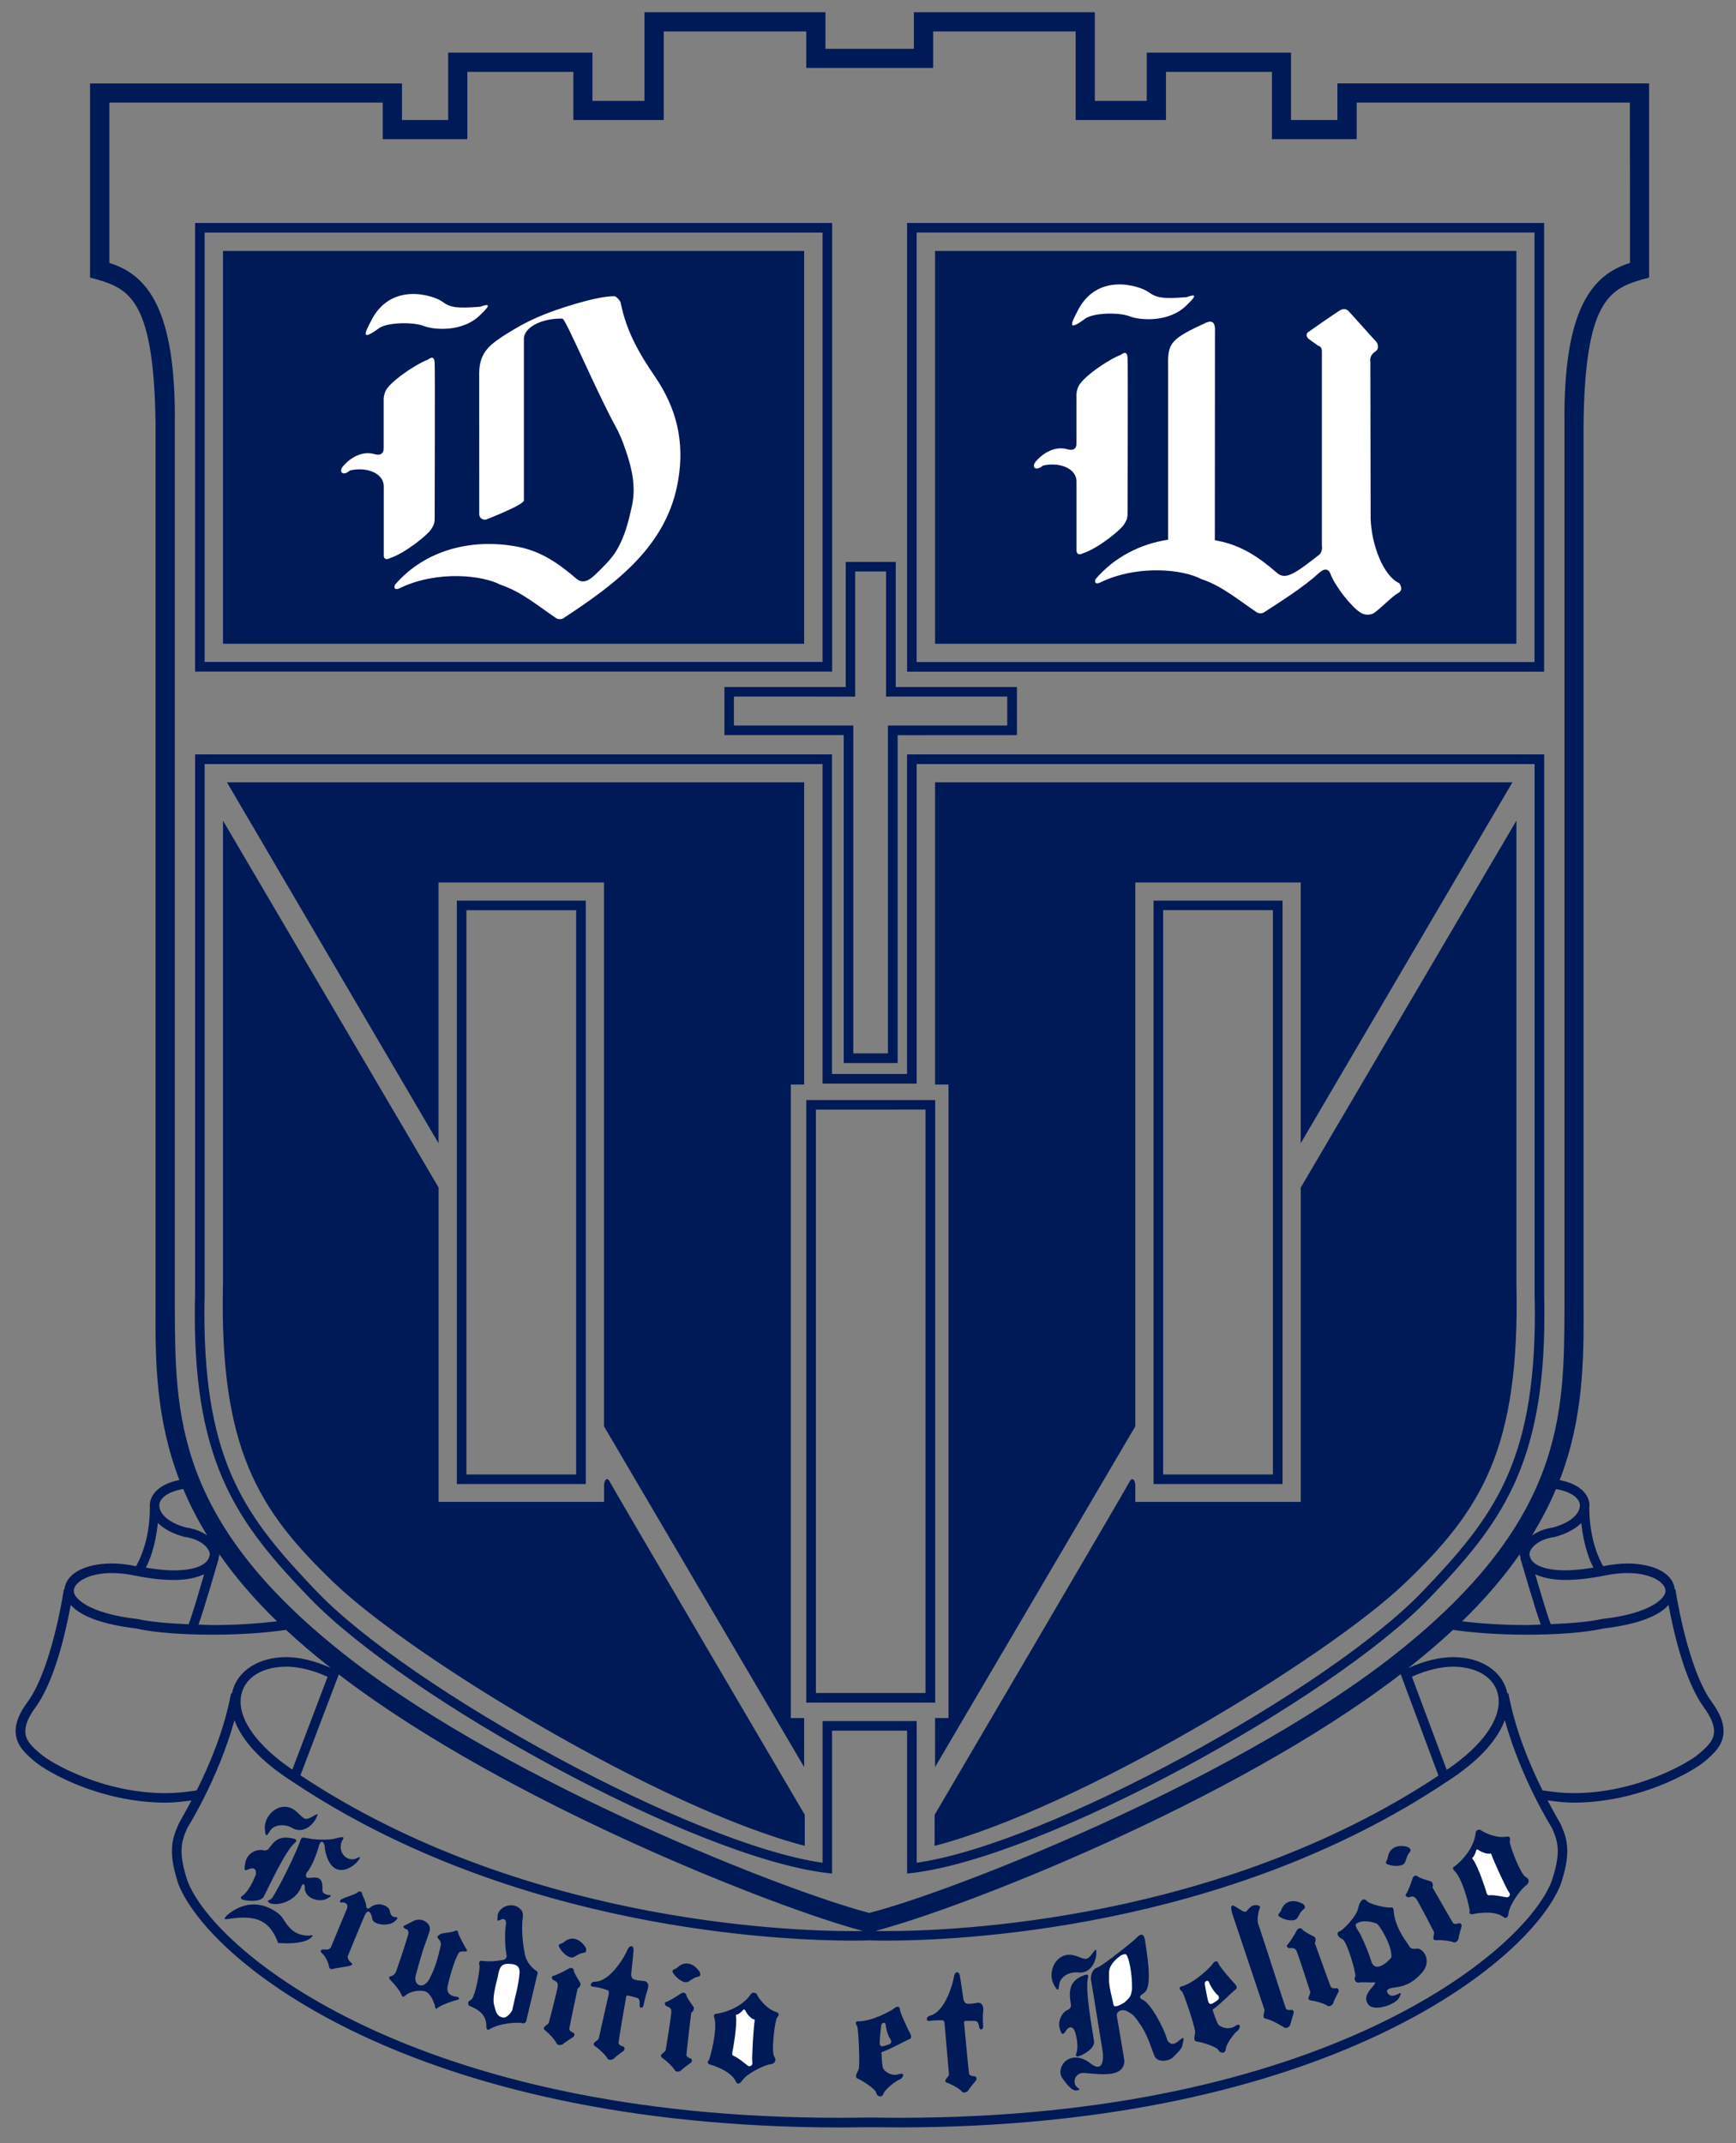
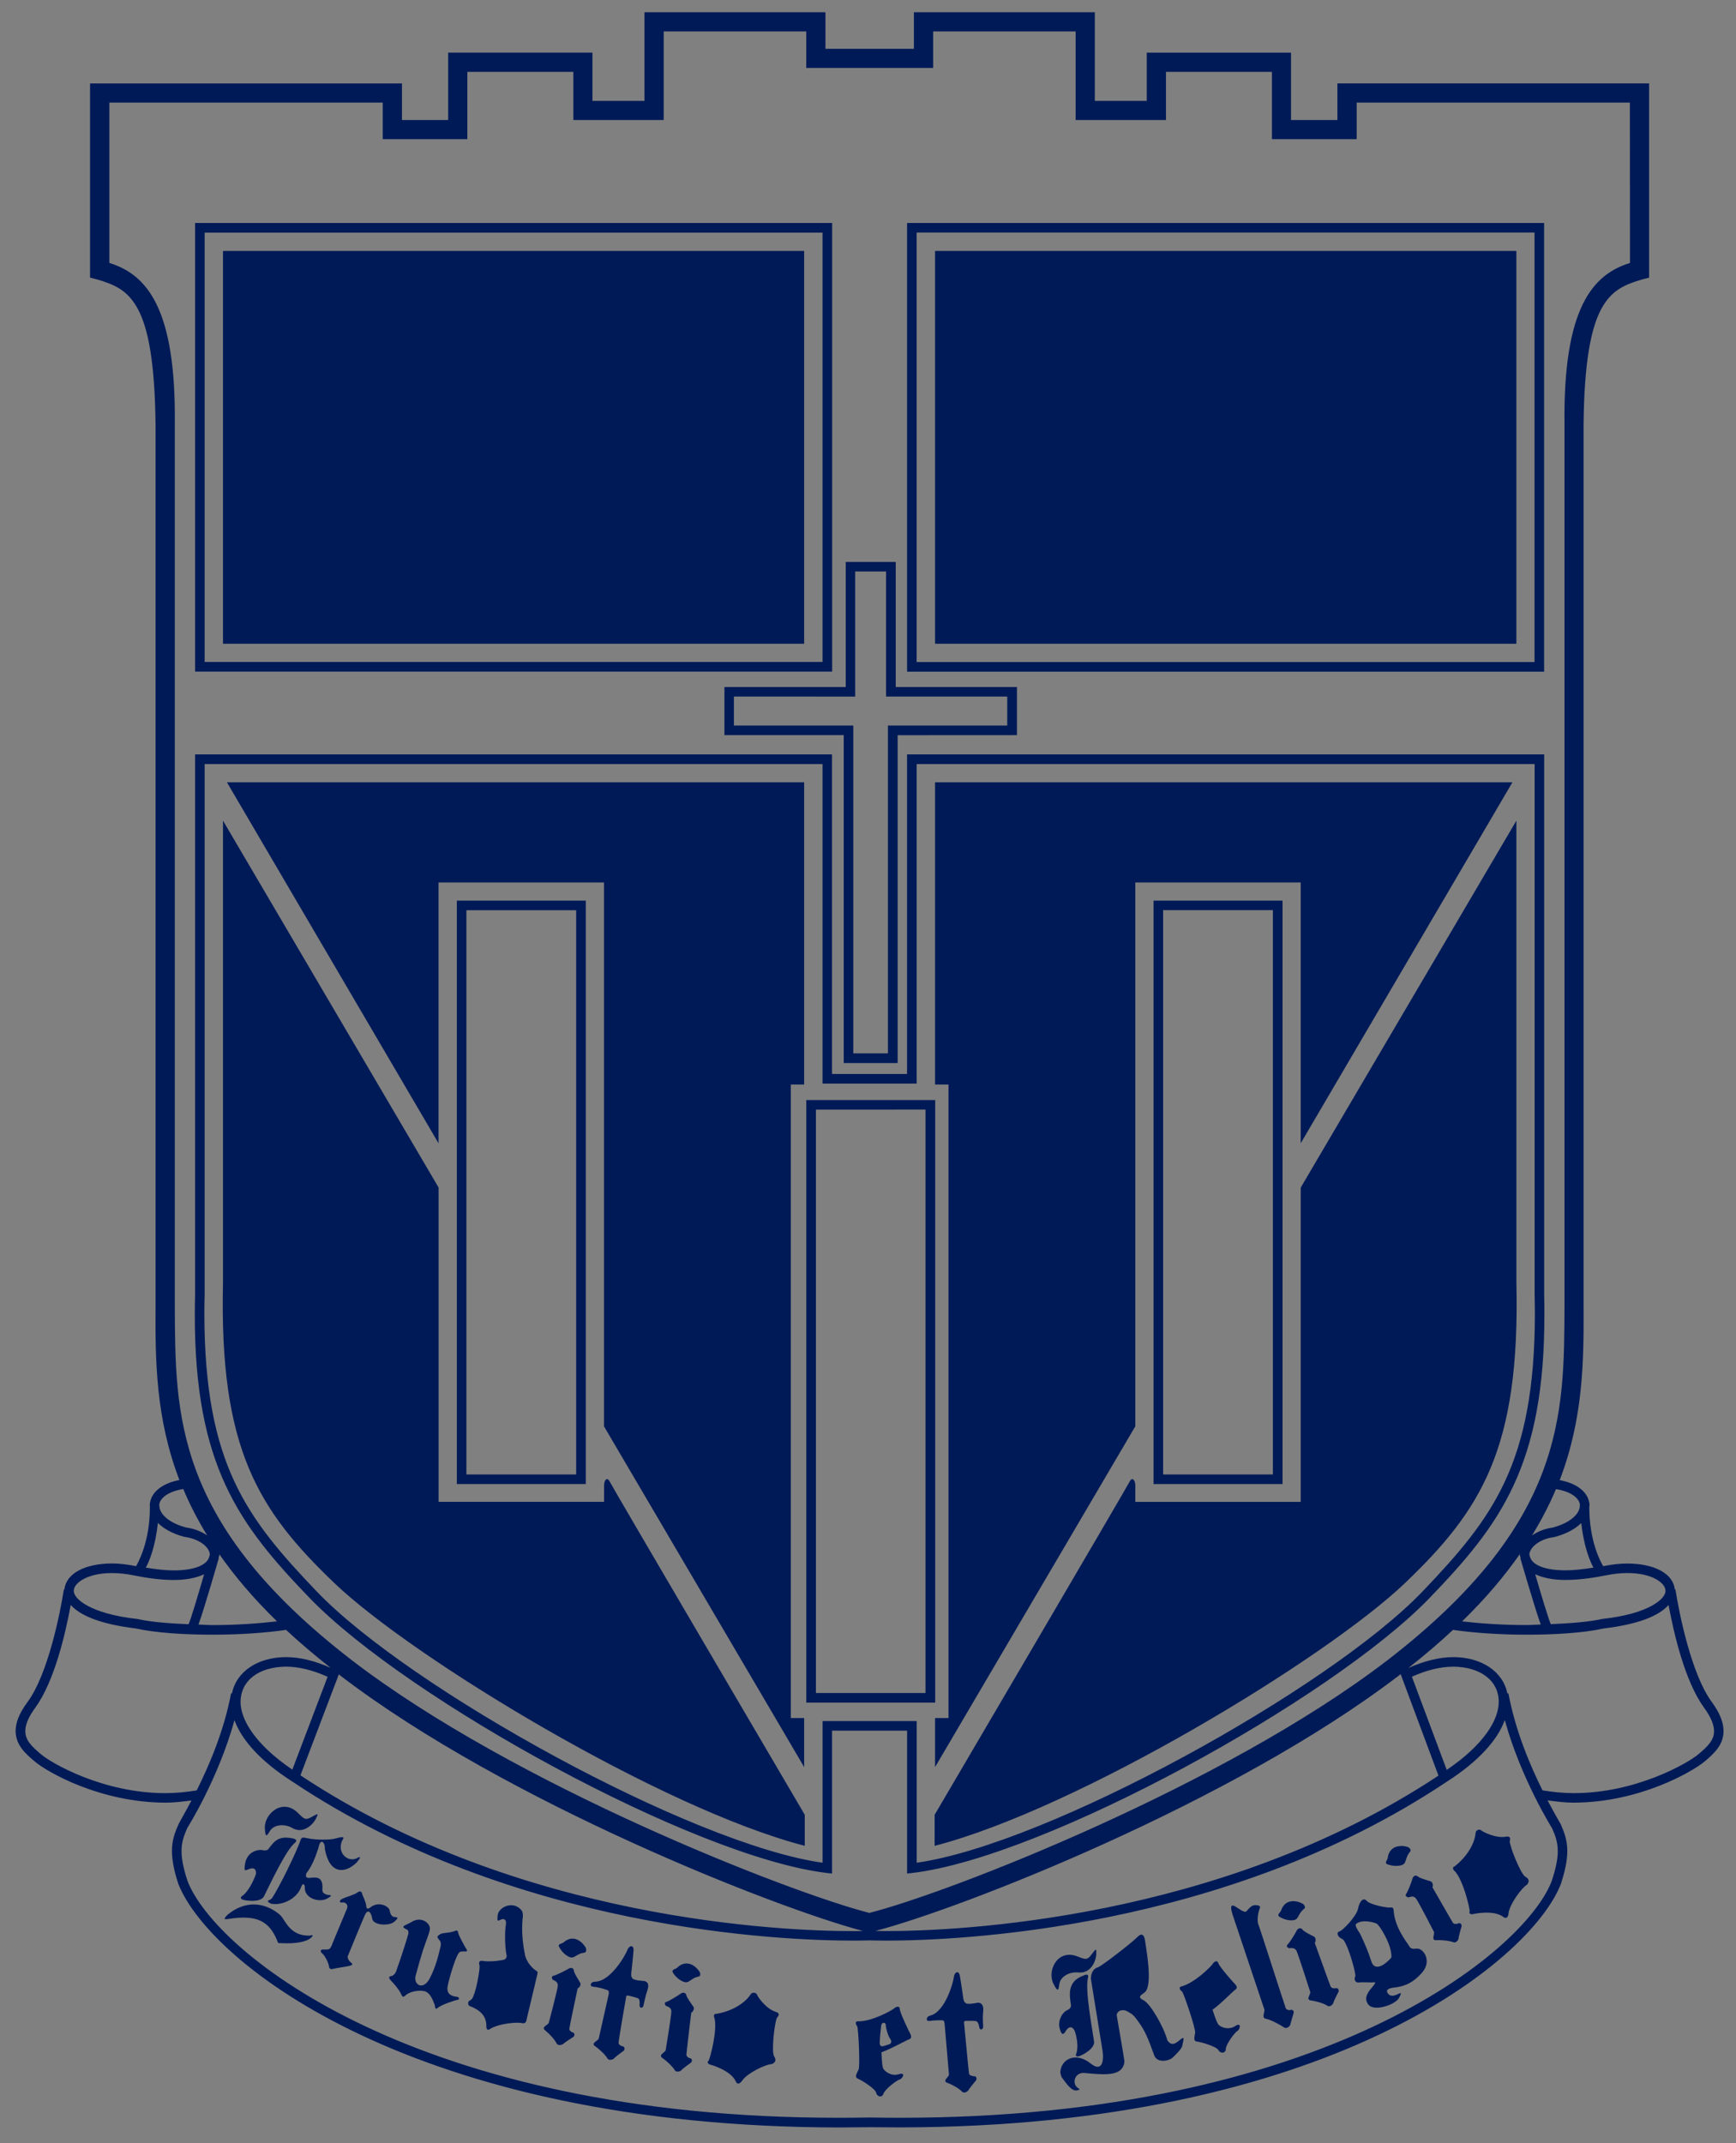
<svg xmlns="http://www.w3.org/2000/svg" enable-background="new 0 0 54.167 68.667" xml:space="preserve" height="154.27" viewBox="0 0 125 154.271" width="125" version="1.1" y="0px" x="0px">
  <rect x="0" y="0" width="125" height="154.271" fill="#808080" stroke="none" />
  <g transform="matrix(2.382 0 0 2.382 -2.135 -5.301)">
    <path fill="#001a57" d="m20.377 2.594v2.68h-1.572v-1.166-0.293h-4.361v2.037h-1.397v-0.816-0.289h-9.428v5.867l0.217 0.057c0.983 0.291 1.719 0.657 1.762 4.375v26.646c-0.009 1.636 0.003 3.386 0.721 5.256-0.544 0.106-0.89 0.391-0.896 0.777 0 0.005 0.004 0.01 0.004 0.016v0.041c1e-7 1.034-0.353 1.651-0.416 1.77-0.263-0.054-0.512-0.082-0.738-0.082-0.797 0.005-1.379 0.294-1.43 0.785l-0.016-0.002c-0.115 0.742-0.489 2.578-1.096 3.4-0.252 0.339-0.363 0.625-0.363 0.881 0.004 0.432 0.311 0.692 0.564 0.908 0.379 0.327 1.982 1.251 3.971 1.256 0.254 0 0.518-0.033 0.781-0.066-0.21 0.396-0.38 0.69-0.379 0.691-0.111 0.248-0.213 0.494-0.211 0.838 0 0.261 0.056 0.576 0.195 0.998 0.941 2.375 7.132 7.341 19.99 7.354 0.3-0.003 0.6-0.004 0.906-0.008 0.298 0.004 0.603 0.006 0.902 0.006 12.859-0.009 19.048-4.976 19.988-7.344 0.141-0.429 0.199-0.746 0.199-1.004 0-0.347-0.101-0.588-0.201-0.818-0.005-0.009-0.181-0.31-0.395-0.715 0.264 0.034 0.53 0.068 0.785 0.068 1.986-0.004 3.593-0.931 3.977-1.256 0.249-0.216 0.555-0.474 0.557-0.906 0-0.256-0.108-0.543-0.359-0.885-0.607-0.823-0.982-2.657-1.096-3.4l-0.02 0.004c-0.048-0.489-0.63-0.779-1.426-0.783-0.227 0-0.475 0.027-0.738 0.08-0.069-0.116-0.42-0.742-0.42-1.783 0-0.004-0-0.011 0-0.016 0.001-0.009 0.008-0.018 0.008-0.027-0.008-0.387-0.354-0.671-0.902-0.775 0.718-1.871 0.729-3.621 0.721-5.258v-26.646c0.042-3.718 0.783-4.086 1.762-4.375l0.219-0.057v-5.869h-9.422v1.107h-1.402v-2.037h-4.361v1.459h-1.57v-2.68h-5.469v1.105h-2.674v-0.816-0.289h-5.471zm0.58 0.582h4.311v0.814 0.289h3.836v-1.103h4.307v2.676h2.731v-1.455h3.203v2.033h2.562v-1.105h8.258l0.004 4.846c-1.132 0.35-2.022 1.365-1.98 4.875v26.646c-0.017 3.263 0.036 6.551-5.356 10.705-4.91 3.769-13.211 7.011-15.658 7.633-2.47-0.637-10.743-3.875-15.639-7.633-5.395-4.154-5.338-7.442-5.356-10.705v-26.646c0.04-3.508-0.846-4.523-1.978-4.875v-4.846h8.264v0.816 0.289h2.557v-2.033h3.205v1.166 0.289h2.731v-2.676zm-14.164 5.787v13.557h19.258v-0.143-13.414h-19.258zm21.523 0v13.559h0.146 19.111v-13.559h-19.258zm0.289 0.289h18.678v12.979h-18.678v-12.979zm-21.523 0.002h18.678v12.975h-18.678v-12.975zm0.555 0.555v11.869h17.568v-11.869h-17.568zm21.525 0v11.869h17.572v-11.869h-17.572zm-2.701 9.396v3.781h-3.666v1.309 0.145h3.606v9.908h1.48 0.15v-9.906l3.606-0.002v-1.309-0.145h-3.664v-3.781h-0.145-1.223-0.145zm0.285 0.289h0.934v3.779h3.664v0.877h-3.607v9.906h-1.047v-9.906h-3.607-0.002v-0.877l3.666 0.002v-3.781zm-0.84 2.734v0.148-0.148zm-19.113 2.793v16.322c-0.005 0.197-0.008 0.396-0.008 0.588-0.008 4.583 1.337 6.37 3.478 8.59 2.956 3.055 11.598 7.818 15.623 8.301l0.162 0.018v-4.318h2.266 0.002v4.318l0.164-0.018c4.028-0.483 12.669-5.246 15.623-8.301 2.144-2.222 3.486-4.006 3.478-8.586 0-0.195-0.001-0.393-0.006-0.596v-16.318h-19.26v9.658h-2.268v-9.658h-19.256zm0.287 0.293h18.68v9.656h2.846v-0.146-9.51h18.68v16.029c0.005 0.204 0.005 0.4 0.008 0.592-0.009 4.526-1.274 6.161-3.4 8.385-2.825 2.946-11.318 7.634-15.287 8.193v-4.281h-2.846v4.281c-3.96-0.558-12.46-5.247-15.287-8.193-2.127-2.224-3.392-3.858-3.4-8.389 0-0.189 0.003-0.385 0.008-0.584v-16.033zm0.676 0.551 6.396 10.908v-7.881h5.002v16.434l6.051 10.297v-1.482h-0.404v-19.143h0.404v-9.133h-17.449zm21.406 0v9.133h0.406v19.143h-0.406v1.482l6.053-10.297v-16.434h5v7.881l6.4-10.908h-17.453zm-21.525 1.158v13.967c-0.115 5.004 1.055 6.864 3.375 9.08 2.377 2.267 9.857 6.806 14.211 7.932v-0.938s-5.835-9.933-5.891-10.059c-0.083-0.171-0.176-0.052-0.176 0.113v0.49h-5.002v-9.498l-6.518-11.088zm39.098 0-6.519 11.088v9.498h-5v-0.49c0-0.165-0.096-0.284-0.178-0.113-0.056 0.126-5.889 10.059-5.889 10.059v0.938c4.353-1.126 11.834-5.665 14.209-7.932 2.322-2.216 3.491-4.076 3.377-9.08v-13.967zm-32.029 2.418v17.629h3.898v-0.145-17.484h-3.898zm21.061 0v17.629h0.145 3.754v-17.629h-3.898zm0.289 0.287h3.318v17.053h-3.318v-17.053zm-21.061 0.002h3.318v17.051h-3.318v-17.051zm13.469 4.949v0.145-0.145zm-3.195 0.787v18.209h3.897v-0.145-18.064h-3.897zm3.603 0.289v17.629h-3.312v-17.627l3.312-0.002zm-10.412 11.025v0.145-0.145zm-12.024 0.441c0.193 0.46 0.431 0.927 0.723 1.402-0.17-0.117-0.384-0.205-0.639-0.24-0.57-0.152-0.8-0.44-0.805-0.641v-0.016h-0.004c0-0.001-0-0.001 0-0.002-0.009-0.187 0.213-0.42 0.725-0.504zm41.494 0.002c0.509 0.083 0.73 0.311 0.725 0.498h-0.002c-0.001 0.007-0.002 0.015-0.002 0.023-0.007 0.199-0.24 0.488-0.824 0.643-0.245 0.033-0.454 0.121-0.621 0.238 0.291-0.475 0.532-0.942 0.725-1.402zm-42.26 1.023c0.178 0.178 0.444 0.326 0.797 0.42 0.521 0.069 0.783 0.361 0.771 0.549 0 0.004-0.004 0.008-0.004 0.012l-0.002-0.002c0 0-0.011 0.041-0.012 0.043-0.041 0.176-0.294 0.408-1.068 0.412-0.235-0-0.526-0.031-0.848-0.084 0.102-0.189 0.284-0.61 0.365-1.349zm43.025 0.004c0.084 0.738 0.267 1.156 0.369 1.346-0.321 0.051-0.612 0.082-0.85 0.082-0.788-0.004-1.035-0.245-1.07-0.42-0-0.001-0.01-0.031-0.01-0.031h-0.002c-0-0.004-0.004-0.008-0.004-0.012-0.01-0.188 0.253-0.479 0.756-0.543 0.361-0.096 0.63-0.244 0.811-0.422zm-1.848 0.926c-0.001 0.013-0.009 0.025-0.01 0.039 0.001 0.032 0.022 0.057 0.027 0.088l-0.01 0.004h-0.002c0.005 0.006 0.442 1.53 0.619 2.008-0.146 0.003-0.285 0.016-0.432 0.016-0.737 0-1.403-0.048-1.945-0.111 0.714-0.695 1.288-1.377 1.752-2.043zm-39.326 0.008c0.463 0.664 1.036 1.342 1.748 2.035-0.543 0.063-1.208 0.113-1.941 0.113-0.147 0-0.285-0.012-0.432-0.016 0.174-0.472 0.613-2.003 0.615-2.01l-0.01-0.002c0.006-0.031 0.026-0.057 0.027-0.09-0-0.011-0.007-0.02-0.008-0.031zm-3.248 0.576c0.209 0 0.44 0.022 0.689 0.074 0.466 0.095 0.858 0.135 1.19 0.135 0.39 0 0.687-0.067 0.914-0.172-0.161 0.553-0.38 1.295-0.468 1.51-0.584-0.024-1.141-0.068-1.547-0.159-1.45-0.159-1.949-0.629-1.924-0.861 0.001-0.209 0.38-0.525 1.147-0.527zm45.824 0c0.766 0 1.143 0.317 1.143 0.525 0.028 0.233-0.472 0.705-1.906 0.861-0.418 0.092-0.978 0.134-1.56 0.158-0.089-0.214-0.309-0.955-0.471-1.508 0.226 0.104 0.522 0.172 0.912 0.172 0.332 0 0.724-0.04 1.193-0.133 0.251-0.052 0.482-0.076 0.689-0.076zm-47.064 0.963c0.294 0.332 0.929 0.585 1.969 0.711 0.604 0.135 1.469 0.188 2.328 0.188 0.852 0 1.635-0.06 2.213-0.145 0.405 0.378 0.855 0.76 1.348 1.147-0.478-0.213-0.937-0.324-1.346-0.324-0.843 0-1.504 0.427-1.637 1.098l-0.027-0.006c-0.213 1.14-0.668 2.192-1.039 2.936-0.32 0.052-0.635 0.082-0.941 0.082-1.888 0.004-3.475-0.914-3.781-1.188-0.261-0.218-0.465-0.415-0.459-0.688 0-0.168 0.073-0.398 0.305-0.711 0.574-0.794 0.905-2.216 1.068-3.1zm48.301 0c0.164 0.884 0.496 2.306 1.07 3.1 0.23 0.313 0.305 0.543 0.305 0.713 0.005 0.271-0.198 0.468-0.457 0.686-0.309 0.273-1.898 1.19-3.785 1.188-0.308 0-0.624-0.031-0.943-0.084-0.371-0.747-0.82-1.798-1.031-2.934l-0.031 0.006c-0.133-0.67-0.793-1.098-1.635-1.098-0.411 0-0.871 0.113-1.35 0.326v-0.004c0.491-0.386 0.938-0.768 1.342-1.145 0.577 0.084 1.365 0.145 2.223 0.145 0.857 0 1.724-0.052 2.34-0.189 1.028-0.123 1.66-0.376 1.953-0.709zm-41.789 1.865c0.37 0 0.799 0.101 1.254 0.307l-1.066 2.805c-1.125-0.764-1.568-1.514-1.565-2.053 0.003-0.617 0.524-1.052 1.377-1.059zm35.281 0c0.849 0.009 1.375 0.442 1.375 1.059 0.003 0.54-0.44 1.294-1.572 2.061l-1.053-2.816c0.452-0.203 0.881-0.303 1.25-0.303zm-1.59 0.227 1.143 3.066c-6.631 4.39-14.646 4.699-16.695 4.697-0.208 0-0.243-0.004-0.32-0.006 2.585-0.671 10.801-3.877 15.818-7.715 0.019-0.015 0.036-0.028 0.055-0.043zm-32.098 0.006c0.016 0.012 0.029 0.025 0.045 0.037 5.007 3.827 13.19 7.031 15.797 7.717-0.083 0.002-0.107 0.004-0.297 0.004-2.05 0.002-10.072-0.307-16.705-4.707l1.161-3.052zm17.883 0.564v0.146-0.146zm17.363 0.818c0.495 1.79 1.43 3.266 1.432 3.273 0.091 0.213 0.167 0.396 0.17 0.686 0 0.216-0.049 0.5-0.184 0.906-0.823 2.156-6.939 7.161-19.717 7.152-0.298 0-0.6-0.003-0.902-0.008-0.309 0.005-0.608 0.008-0.906 0.008-12.774 0.012-18.89-4.997-19.713-7.158-0.133-0.399-0.18-0.683-0.18-0.902 0-0.29 0.078-0.47 0.176-0.703-0.004 0.011 0.928-1.462 1.424-3.25 0.216 0.59 0.772 1.231 1.754 1.857 6.733 4.501 14.856 4.803 16.943 4.803 0.325-0 0.504-0.008 0.506-0.008-0.01 0 0.166 0.008 0.496 0.008 2.086 0 10.216-0.3 16.953-4.805 0.979-0.628 1.533-1.269 1.748-1.859zm-36.861 2.619c-0.343-0.018-0.641 0.332-0.621 0.66 0.017 0.3 0.067 0.214 0.164 0.057 0.098-0.154 0.394-0.23 0.672-0.072 0.28 0.162 0.565-0.035 0.697-0.266 0.089-0.178 0.107-0.197-0.119-0.07-0.222 0.124-0.245 0.029-0.445-0.152-0.114-0.102-0.233-0.15-0.348-0.156zm36.045 0.701c-0.035 0.015-0.063 0.047-0.066 0.092-0.027 0.318-0.264 0.723-0.637 1.01l-0.025 0.012c-0.014 0.006-0.044 0.049 0.008 0.107 0.269 0.236 0.494 1.192 0.473 1.246-0.028 0.056 0.033 0.1 0.129 0.07 0 0 0.583-0.128 0.877 0.082 0 0 0.145 0.139 0.174-0.117 0.033-0.261 0.396-0.758 0.553-0.846 0 0 0.139-0.142-0.045-0.24-0.144-0.077-0.484-0.936-0.475-1.08 0.019-0.061 0.027-0.162-0.113-0.133-0.307 0.057-0.698-0.144-0.75-0.191-0.026-0.024-0.067-0.027-0.102-0.012zm-34.367 0.219c-0.073 0.011-0.184 0.05-0.268 0.059 0 0-0.392 0.051-0.781-0.035-0.141-0.029-0.147-0.019-0.207 0.164-0.256 0.639-0.774 1.616-0.844 1.672-0.068 0.055-0.105 0.044-0.107 0.07-0.002 0.023 0.029 0.045 0.082 0.074 0.277 0.077 0.793-0.099 0.934-0.525 0.041-0.099 0.092-0.059 0.1 0.018-0.029 0.32 0.363 0.473 0.625 0.381 0.275-0.129 0.131-0.135 0.059-0.135-0.136-0.045-0.15-0.082-0.154-0.156 0.033-0.405-0.178-0.379-0.369-0.359-0.153 0.019-0.134-0.071-0.113-0.139 0.179-0.227 0.278-0.506 0.363-0.764 0.063-0.33 0.209-0.157 0.193 0.02 0.139 0.79 0.612 0.76 0.963 0.42 0.208-0.251 0.046-0.147-0.033-0.113-0.28 0.088-0.555-0.206-0.408-0.547 0.073-0.098 0.04-0.115-0.033-0.104zm-1.744 0.018c-0.228 0.028-0.317 0.178-0.424 0.307 0 0-0.041 0.102-0.191 0.068-0.159-0.036-0.473 0.053-0.535 0.393-0.047 0.272 0.007 0.219 0.098 0.184 0.209-0.09 0.244 0.045 0.225 0.152 0 0-0.156 0.453-0.4 0.646-0.062 0.029-0.087 0.091 0.021 0.125 0.107 0.028 0.512 0.085 0.621-0.1 0.169-0.331 0.657-1.394 0.936-1.621 0.078-0.063 0.05-0.115-0.068-0.137-0.113-0.023-0.205-0.027-0.281-0.018zm33.787 0.248c-0.198 0.003-0.365 0.112-0.398 0.355-0.008 0.075-0.119 0.159-0.002 0.201 0.132 0.046 0.283 0.061 0.414 0.025 0.142-0.041 0.117-0.154 0.191-0.303 0.034-0.071 0.088-0.109 0.088-0.145 0.003-0.038-0.044-0.089-0.088-0.104-0.069-0.022-0.139-0.032-0.205-0.031zm0.418 0.9c-0.031 0.012-0.057 0.042-0.07 0.088-0.022 0.092-0.137 0.386-0.195 0.469-0.045 0.064 0.07 0.096 0.07 0.096 0.07-0.019 0.157-0.058 0.23 0.031 0.074 0.089 0.545 1.01 0.545 1.01 0.031 0.065-0.094 0.259 0.066 0.252 0.19-0.011 0.417 0.02 0.521 0.061 0.078 0.036 0.158-0.071 0.158-0.119 0-0.052 0.092-0.365 0.092-0.365 0.007-0.062-0.05-0.11-0.098-0.086-0.046 0.025-0.13 0.03-0.164-0.016-0.035-0.051-0.619-1.072-0.619-1.072 0.027-0.061 0.005-0.164-0.057-0.182-0.095-0.034-0.325-0.091-0.385-0.146-0.03-0.026-0.065-0.032-0.096-0.02zm-31.865 0.477c-0.026-0.011-0.061-0.003-0.096 0.027-0.07 0.063-0.378 0.146-0.467 0.197-0.089 0.046-0.083 0.116 0 0.105 0.08-0.017 0.234 0.049 0.127 0.242l-0.408 0.979c-0.077 0.211-0.097 0.203-0.26 0.201-0.075-0.013-0.151 0.032-0.062 0.113 0.094 0.072 0.206 0.318 0.209 0.393 0.007 0.08 0.065 0.099 0.117 0.08 0.051-0.016 0.415-0.071 0.486-0.088 0.093-0.021 0.14-0.045 0.061-0.105-0.069-0.056-0.084-0.098-0.102-0.174 0 0 0.414-1.012 0.52-1.254 0.11-0.24 0.207-0.041 0.225 0.1 0.023 0.203 0.502 0.235 0.664 0.098 0.158-0.132 0.1-0.141 0.008-0.146-0.051 0-0.12-0.051-0.141-0.188-0.018-0.135-0.316-0.291-0.566-0.119-0.09 0.082-0.141 0.067-0.145-0.025-0.004-0.091-0.072-0.24-0.119-0.346-0.004-0.05-0.024-0.079-0.051-0.09zm30.34 0.236c-0.075-0.007-0.152 0.096-0.188 0.279-0.05 0.241-0.478 0.672-0.562 0.689-0.102 0.019-0.064 0.174 0.082 0.227 0.145 0.058 0.43 1.057 0.395 1.133-0.05 0.095 0.004 0.206 0.129 0.182 0.066-0.013 0.248 0 0.352 0s0.176-0.039 0.066 0.1c-0.115 0.141-0.325 0.345-0.15 0.57 0.18 0.223 0.809-0.002 0.92-0.193 0.21-0.391-0.18 0.12-0.344-0.168-0.054-0.09 0.054-0.133 0.17-0.15 0.267-0.032 0.54-0.082 0.867-0.445 0.326-0.362 0.048-0.755-0.148-0.736-0.195 0.018-0.188-0.013-0.262-0.123-0.073-0.111-0.418-0.553-0.441-1.047-0.013-0.055-0.013-0.084-0.117-0.072-0.099 0.009-0.601-0.089-0.695-0.201-0.023-0.028-0.047-0.041-0.072-0.043zm-2.057 0.061c-0.196-0.036-0.382 0.04-0.459 0.277-0.027 0.068-0.146 0.13-0.039 0.193 0.119 0.07 0.266 0.114 0.396 0.1 0.155-0.01 0.149-0.126 0.25-0.258 0.05-0.063 0.106-0.092 0.115-0.123 0.007-0.033-0.029-0.099-0.066-0.117-0.065-0.035-0.132-0.06-0.197-0.072zm-31.504 0.092c-0.238-0.002-0.511 0.074-0.799 0.309-0.152 0.153-0.096 0.147 0.051 0.125 0.814-0.122 1.203 0.052 1.453 0.672 0.017 0.064 0.017 0.064 0.121 0.064 0.428 0.023 0.765-0.041 0.895-0.164 0.13-0.121-0.035-0.064-0.035-0.064-0.616 0.017-0.736-0.471-0.895-0.619-0.098-0.092-0.395-0.319-0.791-0.322zm30.33 0.025c-0.054-0.01-0.12-0.003-0.152 0.016-0.068 0.037-0.069 0.053-0.125 0.104-0.071 0.078-0.066 0.101-0.186 0.047 0 0-0.049-0.03-0.16-0.1-0.088-0.06-0.24-0.158-0.133 0.199 0.041 0.116 0.967 2.885 0.967 2.885 0.018 0.062-0.085 0.248 0.027 0.273 0.189 0.037 0.483 0.21 0.574 0.271 0.073 0.047 0.173-0.04 0.182-0.09 0.011-0.048 0.098-0.34 0.098-0.34 0.021-0.061-0.021-0.115-0.074-0.104-0.049 0.016-0.131 0.007-0.16-0.049-0.024-0.052-0.799-2.471-0.826-2.525-0.045-0.088-0.028-0.337 0.043-0.504 0.02-0.048-0.02-0.074-0.074-0.084zm-22.451 0.013c-0.238-0.065-0.51 0.106-0.517 0.309-0.004 0.13-0.034 0.179 0.104 0.109 0.056-0.029 0.179-0.029 0.145 0.162-0.035 0.183-0.032 0.676 0.023 0.92 0.015 0.057-0.036 0.118-0.078 0.133 0 0-0.378 0.082-0.662 0.033-0.042-0.007-0.122 0.006-0.08 0.141 0.021 0.072-0.08 0.687-0.182 0.918 0 0-0.025 0.104-0.117 0.145-0.067 0.027-0.045 0.151 0 0.16 0.314 0.119 0.513 0.303 0.506 0.605 0 0.106 0.037 0.127 0.088 0.105 0.296-0.196 0.884-0.227 0.988-0.191 0.065 0.015 0.126-0.014 0.133-0.074l0.336-1.412c0.014-0.045-0.003-0.078-0.014-0.082-0.178-0.107-0.319-0.309-0.359-0.48-0.044-0.208-0.131-0.718-0.066-1.176 0.002-0.094-0.016-0.142-0.031-0.172-0.061-0.082-0.136-0.131-0.215-0.152zm10.787 0.234-0.068 0.279 0.068-0.279zm-13.691 0.188c-0.064 0.001-0.131 0.019-0.197 0.059-0.16 0.099-0.34 0.13-0.232 0.199 0.073 0.053 0.121 0.023 0.121 0.156-0.117 0.43-0.375 1.156-0.375 1.156-0.022 0.053-0.084 0.135-0.174 0.141-0.063 0.021-0.034 0.08 0.043 0.156 0.069 0.064 0.218 0.248 0.266 0.344 0.045 0.075 0.05 0.176 0.154 0.074 0.101-0.096 0.348-0.16 0.539-0.131 0.198 0.03 0.28 0.265 0.342 0.422 0.015 0.101 0.016 0.153 0.105 0.078 0.092-0.077 0.482-0.214 0.58-0.23 0.083-0.017 0.047-0.089-0.016-0.094-0.083-0.008-0.327-0.039-0.281-0.305 0.048-0.268 0.273-1.029 0.379-1.055 0.108-0.02 0.15-0.008 0.15-0.008 0.108 0.006 0.038-0.077 0.02-0.104-0.016-0.026-0.224-0.391-0.232-0.475-0.009-0.085-0.09-0.045-0.09-0.045-0.149 0.069-0.368 0.049-0.449 0.1-0.059 0.037-0.083 0.063-0.088 0.086-0.002 0.006 0.008 0.012 0.01 0.018 0.014 0.055 0.125 0.098 0.09 0.256-0.075 0.315-0.147 0.624-0.334 0.984-0.193 0.362-0.496 0.195-0.42-0.096 0.066-0.248 0.14-0.505 0.221-0.768 0.084-0.251 0.201-0.536 0.209-0.635 0.008-0.143-0.149-0.289-0.34-0.285zm28.662 0.051c0.112 0.007 0.222 0.037 0.293 0.066 0.08 0.028 0.469 0.642 0.451 1.018 0 0.024-0.478 0.556-0.613 0.109-0.086-0.28-0.194-0.518-0.316-0.783-0.049-0.101-0.207-0.284-0.129-0.34 0.086-0.062 0.202-0.078 0.314-0.07zm-2.035 0.209c-0.033 0.006-0.065 0.031-0.086 0.072-0.042 0.086-0.206 0.356-0.279 0.426-0.062 0.055 0.043 0.104 0.043 0.104 0.075-0.002 0.172-0.027 0.229 0.074 0.053 0.104 0.418 1.248 0.418 1.248 0.021 0.064-0.144 0.232 0.016 0.256 0.188 0.027 0.409 0.096 0.504 0.162 0.07 0.051 0.17-0.042 0.18-0.09 0.006-0.05 0.156-0.336 0.156-0.336 0.017-0.066-0.027-0.121-0.08-0.104-0.05 0.012-0.13 0.004-0.158-0.049-0.025-0.053-0.48-1.318-0.48-1.318 0.037-0.056 0.035-0.159-0.02-0.191-0.091-0.048-0.304-0.148-0.352-0.215-0.024-0.033-0.057-0.045-0.09-0.039zm-4.752 0.199c-0.042-0.019-0.099 0.007-0.168 0.084-0.141 0.146-1.057 0.862-1.178 0.898-0.121 0.034-0.207 0.152-0.207 0.35l0.35 2.16c0.046 0.27 0.01 0.691-0.363 0.391-0.437-0.35-0.888-0.139-0.912 0.264 0 0 0.009 0.109 0.055 0.174 0 0 0.12 0.166 0.178 0.23 0.081 0.084 0.166 0.166 0.26 0.15 0.101-0.013 0.108-0.04 0.039-0.074-0.192-0.132-0.101-0.469 0.184-0.455 0.638 0.06 1.184 0.115 1.223-0.35-0.01-0.095-0.234-1.393-0.234-1.393 0.013-0.149 0.19-0.196 0.33-0.113 0.139 0.083 0.176 0.091 0.338 0.328 0.179 0.246 0.276 0.464 0.463 0.99 0.092 0.262 0.467 0.172 0.568 0.068 0.085-0.083 0.262-0.256 0.281-0.342 0.069-0.305 0.066-0.296-0.141-0.129-0.142 0.107-0.225 0.071-0.307-0.041-0.104-0.399-0.513-1.114-0.725-1.217-0.221-0.103-0.026-0.172 0.047-0.242 0.246-0.228 0.029-1.34 0.004-1.547-0.013-0.103-0.042-0.167-0.084-0.186zm-17.305 0.123c-0.062 0.015-0.125 0.049-0.188 0.104-0.057 0.048-0.195 0.038-0.131 0.146 0.064 0.118 0.167 0.229 0.289 0.289 0.136 0.068 0.192-0.033 0.342-0.094 0.077-0.028 0.14-0.024 0.164-0.047 0.025-0.025 0.025-0.101 0.004-0.137-0.114-0.187-0.293-0.306-0.48-0.262zm1.859 0.219c-0.041-0-0.092 0.041-0.125 0.129-0.038 0.107-0.493 0.95-0.986 0.945-0.112 0-0.172 0.136-0.045 0.15 0.25 0.027 0.455 0.113 0.455 0.113 0.025 0.01 0.021 0.1 0.021 0.1l-0.305 1.352c-0.01 0.066-0.246 0.136-0.115 0.23 0.158 0.111 0.322 0.272 0.377 0.371 0.041 0.077 0.173 0.037 0.203 0 0.029-0.042 0.289-0.23 0.289-0.23 0.045-0.05 0.03-0.117-0.021-0.131-0.055-0.01-0.137-0.051-0.133-0.113 0-0.06 0.218-1.342 0.227-1.377 0.005-0.038 0.014-0.052 0.057-0.049 0 0 0.256 0.061 0.283 0.078 0 0 0.089 0.001 0.068 0.201-0.01 0.13 0.113 0.111 0.121 0.008 0 0 0.05-0.251 0.113-0.439 0.067-0.185 0.01-0.267-0.1-0.287 0-0-0.285-0.011-0.344-0.072-0.05-0.05-0.049-0.116-0.035-0.221 0 0 0.051-0.464 0.062-0.631 0.004-0.085-0.027-0.127-0.068-0.127zm14.043 0.107c-0.017-0.006-0.053 0.039-0.129 0.141-0.154 0.21-0.212 0.134-0.469 0.047-0.583-0.193-0.885 0.465-0.678 0.854 0.135 0.264 0.147 0.17 0.174-0.014 0.026-0.187 0.264-0.373 0.584-0.34 0.32 0.03 0.498-0.262 0.529-0.525 0.002-0.101 0.005-0.156-0.012-0.162zm3.66 0.352c-0.048-0.02-0.112 0.042-0.137 0.086-0.03 0.055-0.538 0.575-0.957 0.678-0.069 0.029-0.021 0.106 0.037 0.145 0.05 0.037 0.415 1.124 0.398 1.244-0.015 0.117-0.072 0.26 0.061 0.271 0.126 0.013 0.594 0.154 0.643 0.258 0.051 0.102 0.214 0.112 0.223-0.035 0.004-0.146 0.276-0.504 0.35-0.545 0.08-0.041 0.137-0.282-0.07-0.146-0.205 0.135-0.447 0.027-0.506-0.049-0.062-0.081-0.176-0.447-0.176-0.447 0.253-0.176 0.607-0.551 0.697-0.611 0.09-0.068-0.016-0.159-0.041-0.189-0.031-0.032-0.441-0.486-0.48-0.605-0.011-0.029-0.025-0.046-0.041-0.053zm-15.955 0.072c-0.118-0.027-0.246 0.005-0.363 0.121-0.052 0.047-0.189 0.047-0.123 0.156 0.074 0.115 0.188 0.216 0.312 0.266 0.143 0.057 0.191-0.045 0.338-0.117 0.071-0.035 0.135-0.03 0.158-0.059 0.023-0.024 0.016-0.099-0.014-0.135-0.083-0.119-0.19-0.206-0.309-0.232zm-3.54 0.131c-0.03-0.011-0.07-0.004-0.109 0.021-0.082 0.048-0.36 0.194-0.459 0.213-0.083 0.018-0.016 0.117-0.016 0.117 0.064 0.035 0.16 0.061 0.154 0.182-0.007 0.115-0.271 1.115-0.271 1.115-0.012 0.068-0.237 0.127-0.117 0.229 0.148 0.121 0.305 0.296 0.348 0.396 0.039 0.081 0.169 0.05 0.203 0.018 0.034-0.037 0.309-0.213 0.309-0.213 0.048-0.047 0.035-0.114-0.012-0.129-0.055-0.017-0.116-0.063-0.111-0.121 0.004-0.06 0.25-1.213 0.25-1.213 0.059-0.026 0.109-0.117 0.078-0.17-0.051-0.09-0.183-0.288-0.191-0.365-0.003-0.041-0.024-0.069-0.055-0.08zm11.629 0.127c-0.04 0.01-0.078 0.062-0.088 0.156-0.013 0.11-0.245 1.043-0.725 1.156-0.112 0.028-0.133 0.176-0.008 0.158 0.25-0.034 0.41-0.016 0.41-0.016 0.03 0.002 0.043 0.088 0.043 0.088l0.133 1.547c0.007 0.066-0.205 0.192-0.059 0.248 0.183 0.067 0.38 0.186 0.457 0.271 0.058 0.064 0.174-0.007 0.195-0.051 0.021-0.046 0.229-0.295 0.229-0.295 0.026-0.06 0.001-0.122-0.055-0.121-0.053 0-0.145-0.019-0.16-0.076-0.012-0.059-0.146-1.499-0.15-1.535-0.002-0.039 0.002-0.055 0.041-0.061 0 0 0.27-0.007 0.299 0.006 0 0 0.086-0.023 0.117 0.176 0.018 0.128 0.134 0.076 0.119-0.02 0 0-0.021-0.257 0.002-0.453 0.019-0.195-0.06-0.265-0.17-0.258 0 0-0.279 0.059-0.348 0.018-0.063-0.038-0.081-0.1-0.092-0.209 0-0-0.065-0.459-0.096-0.625-0.016-0.082-0.056-0.115-0.096-0.105zm3.951 0.076c-0.024-0.012-0.063-0.006-0.115 0.02-0.517 0.182-0.422 0.616-0.385 0.885 0-0 0.028 0.108-0.113 0.164-0.153 0.068-0.285 0.313-0.229 0.539 0.063 0.268 0.136 0.174 0.186 0.092 0.124-0.192 0.225-0.105 0.271-0.004 0 0 0.139 0.372 0.053 0.672-0.036 0.061-0.02 0.127 0.086 0.088 0.102-0.031 0.468-0.222 0.447-0.438-0.052-0.364-0.282-1.581-0.184-1.93 0.012-0.048 0.006-0.076-0.018-0.088zm-10.076 0.541c-0.038-0.003-0.079 0.009-0.102 0.045-0.172 0.271-0.571 0.518-1.041 0.594h-0.023c-0.014-0.005-0.063 0.022-0.043 0.096 0.124 0.338-0.128 1.284-0.172 1.326-0.047 0.032-0.019 0.102 0.086 0.121 0 0 0.575 0.161 0.734 0.484 0 0 0.057 0.193 0.209-0.021 0.15-0.217 0.7-0.484 0.883-0.488 0 0 0.19-0.056 0.076-0.23-0.094-0.137 0.014-1.058 0.086-1.174 0.047-0.051 0.101-0.135-0.037-0.174-0.298-0.092-0.549-0.454-0.57-0.525-0.011-0.03-0.047-0.049-0.086-0.053zm-2.113 0.004c-0.032-0.01-0.071-0.003-0.107 0.025-0.078 0.055-0.345 0.224-0.443 0.252-0.078 0.022-0.006 0.115-0.006 0.115 0.066 0.029 0.164 0.05 0.168 0.166 0.002 0.117-0.172 1.172-0.172 1.172-0.008 0.066-0.232 0.142-0.104 0.236 0.161 0.11 0.322 0.275 0.377 0.369 0.041 0.077 0.173 0.042 0.201 0.002 0.032-0.043 0.293-0.23 0.293-0.23 0.043-0.05 0.029-0.118-0.023-0.127-0.05-0.012-0.117-0.052-0.117-0.113 0-0.064 0.145-1.264 0.145-1.264 0.06-0.037 0.103-0.127 0.068-0.18-0.058-0.085-0.2-0.273-0.215-0.352-0.007-0.037-0.033-0.063-0.064-0.072zm6.443 0.42c-0.038 0.005-0.079 0.03-0.102 0.053-0.046 0.046-0.678 0.407-1.107 0.387-0.073 0.011-0.049 0.095-0.006 0.152 0.038 0.049 0.092 1.196 0.043 1.307-0.05 0.11-0.137 0.227-0.02 0.275 0.123 0.05 0.534 0.311 0.551 0.424 0.019 0.114 0.178 0.168 0.223 0.027 0.048-0.139 0.402-0.405 0.486-0.426 0.084-0.018 0.207-0.233-0.027-0.16-0.23 0.075-0.44-0.097-0.475-0.186-0.036-0.097-0.047-0.477-0.047-0.477 0.291-0.102 0.739-0.358 0.844-0.396 0.102-0.037 0.03-0.158 0.01-0.199-0.022-0.036-0.289-0.588-0.299-0.709-0.004-0.06-0.037-0.077-0.074-0.072zm-0.414 0.486c0.033-0.003 0.064 0.021 0.064 0.066 0 0.09 0.064 0.316 0.125 0.406 0.056 0.072 0.077 0.163-0.078 0.195-0.086 0.021-0.235 0.114-0.23-0.076 0.002-0.148 0.037-0.436 0.045-0.51 0.006-0.051 0.041-0.08 0.074-0.082z" />
-     <path fill="#fff" d="m34.66 10.822c-0.433 0.02-0.91 0.215-1.207 0.834-0.144 0.284-0.346 0.645 0.273 0.18 0.309-0.172 1.035-0.168 1.326-0.049 0.293 0.115 1.196 0.2 1.728-0.352 0.306-0.291 0.265-0.332-0.014-0.23-0.756 0.06-0.917 0.014-1.162-0.16-0.123-0.087-0.512-0.243-0.945-0.223zm-21.35 0.289c-0.433 0.021-0.911 0.217-1.209 0.836-0.146 0.285-0.348 0.64 0.271 0.182 0.304-0.175 1.038-0.168 1.33-0.055 0.289 0.119 1.19 0.207 1.728-0.348 0.306-0.29 0.265-0.333-0.014-0.232-0.755 0.061-0.917 0.016-1.162-0.162-0.122-0.087-0.512-0.241-0.945-0.221zm6.135 0.066c-0.552 0-1.815 0.418-2.266 0.621-0.419 0.178-0.743 0.375-0.984 0.525-0.552 0.353-0.832 0.584-0.814 1.279l0.002 4.144c-0.01 0.138 0.116 0.204 0.211 0.178 0 0 1.146-0.445 1.139-0.578v-4.912c0.049-0.384 0.658-0.6 1.166-0.58 0.101 0.009 1.015 2.182 1.613 3.273 0.109 0.196 0.21 0.438 0.287 0.672 0.201 0.575 0.331 1.142 0.195 1.738-0.099 0.449-0.206 0.877-0.438 1.283-0.124 0.225-0.353 0.467-0.494 0.602-0.232 0.225-0.479 0.519-0.744 0.289-0.547-0.472-1.085-0.838-1.787-0.967-1.37-0.258-2.784 0.095-3.691 1.147-0.018 0.02-0.081 0.23 0.193 0.082 1.104-0.509 2.442-0.37 2.996-0.076 0.619 0.203 1.111 0.623 1.682 1.01 0.054 0.038 0.159 0.038 0.215 0 1.624-1.064 3.152-2.209 3.473-4.184 0.192-1.139-0.043-2.152-0.701-3.113-0.485-0.71-0.868-1.376-1.037-2.227-0.022-0.096-0.158-0.223-0.215-0.207zm22.09 0.391c-0.043-0.003-0.086 0.008-0.123 0.029-0.104 0.059-0.902 0.612-0.975 0.668-0.075 0.058-0.047 0.16 0.039 0.217 0.091 0.06 0.262 0.189 0.262 0.189s0.117 0.015 0.117 0.162v5.877s0.043 0.205-0.117 0.307c-0.684 0.531-0.981 0.749-1.24 0.52-0.544-0.474-1.085-0.837-1.789-0.969-0.047-0.008-0.039-0.012-0.09-0.02l0.004-6.301c0.015-0.277-0.079-0.348-0.26-0.275-1.076 0.495-1.172 0.614-1.156 1.312v5.25c-0.837 0.127-1.615 0.521-2.189 1.185-0.015 0.019-0.08 0.23 0.195 0.08 1.105-0.509 2.442-0.371 2.996-0.076 0.618 0.203 1.11 0.624 1.682 1.008 0.054 0.036 0.157 0.036 0.213 0 0.532-0.347 1.196-0.761 1.668-1.195 0.274-0.246 0.348 0.045 0.348 0.045 0.146 0.376 0.628 0.979 0.893 1.15 0.21 0.136 0.402 0.029 0.402 0.029 0.251-0.174 0.552-0.509 0.742-0.611 0.19-0.103 0.042-0.301 0.027-0.305-0.465-0.218-0.826-1.137-0.855-1.938l-0.008-4.756c-0.017-0.115 0.022-0.217 0.152-0.305 0.132-0.089 0.071-0.247 0.014-0.305-0.06-0.06-0.757-0.845-0.83-0.918-0.035-0.035-0.078-0.053-0.121-0.057zm-6.623 1.324c-0.04-0.009-0.092 0.021-0.135 0.057-0.261 0.088-0.959 0.523-1.221 0.859 0 0-0.131 0.144-0.119 0.393v1.412s0.03 0.276-0.273 0.188c-0.454-0.129-0.834 0.218-0.963 0.377-0.131 0.163 0.001 0.304 0.221 0.117 0.508-0.118 1.016 0.088 1.016 0.48v2.078c0 0.105 0.059 0.162 0.205 0.088 0.437-0.143 1.108-0.68 1.221-0.855 0.118-0.177 0.117-0.22 0.117-0.424 0 0 0.015-4.6 0-4.6 0-0.114-0.028-0.161-0.068-0.17zm-20.945 0.145c-0.04-0.009-0.09 0.021-0.135 0.057-0.261 0.088-0.961 0.523-1.225 0.857 0 0-0.128 0.147-0.113 0.395v1.41s0.028 0.28-0.275 0.193c-0.456-0.131-0.829 0.214-0.959 0.373-0.131 0.159-0.001 0.308 0.217 0.119 0.508-0.118 1.02 0.086 1.02 0.479v2.082h-0.002c0 0.102 0.058 0.159 0.203 0.084 0.435-0.144 1.107-0.68 1.225-0.859 0.114-0.173 0.113-0.214 0.113-0.418 0 0 0.014-4.596 0-4.596 0-0.117-0.029-0.167-0.068-0.176zm31.605 45.08s-0.047-0.016-0.051 0.021c-0.002 0.038-0.068 0.187-0.1 0.209-0.026 0.012-0.026 0.046 0.004 0.072 0.156 0.205 0.389 0.928 0.406 0.994 0.013 0.066 0.05 0.092 0.094 0.084 0.131-0.022 0.481 0.061 0.525 0.062 0.02 0.005 0.146-0.046 0.055-0.162-0.068-0.09-0.442-0.897-0.527-1.135-0.01-0.027-0.016-0.033-0.059-0.023-0.048 0.014-0.243-0.035-0.348-0.123zm-10.642 3.164c-0.026-0.015-0.11 0.009-0.154 0.037-0.034 0.026-0.357 0.238-0.354 0.518 0 0.297-0.029 0.273 0.135 0.975 0.03 0.125 0.327-0.074 0.34-0.082 0.16-0.152 0.184-0.175 0.219-0.387 0.013-0.481-0.106-1.024-0.186-1.06zm-18.646 0.287c-0.304-0.022-0.304 0.24-0.348 0.42-0.065 0.258-0.159 0.623-0.105 0.82 0.052 0.195 0.073 0.353 0.281 0.385 0.104 0.015 0.258-0.174 0.27-0.234 0.089-0.421 0.186-0.707 0.219-1.115 0.022-0.282-0.231-0.268-0.316-0.275zm21.082 0.518c-0.032 0.011-0.059 0.045-0.051 0.098 0.015 0.072 0.062 0.363 0.098 0.5 0.047 0.185 0.165 0.056 0.242 0.016 0.136-0.08 0.096-0.16 0.02-0.215-0.08-0.07-0.207-0.274-0.229-0.357-0.012-0.041-0.048-0.052-0.08-0.041zm-14.006 0.875c-0.017 0.033-0.142 0.139-0.186 0.139-0.028 0-0.042 0.024-0.029 0.061 0.038 0.256-0.092 1.009-0.109 1.072-0.019 0.068 0 0.103 0.039 0.119 0.126 0.044 0.402 0.277 0.438 0.303 0.015 0.011 0.148 0.027 0.125-0.123-0.019-0.105 0.032-0.993 0.07-1.246 0.003-0.032 0.002-0.036-0.047-0.047-0.047-0.009-0.19-0.146-0.24-0.271 0 0-0.04-0.037-0.061-0.006z" />
  </g>
</svg>